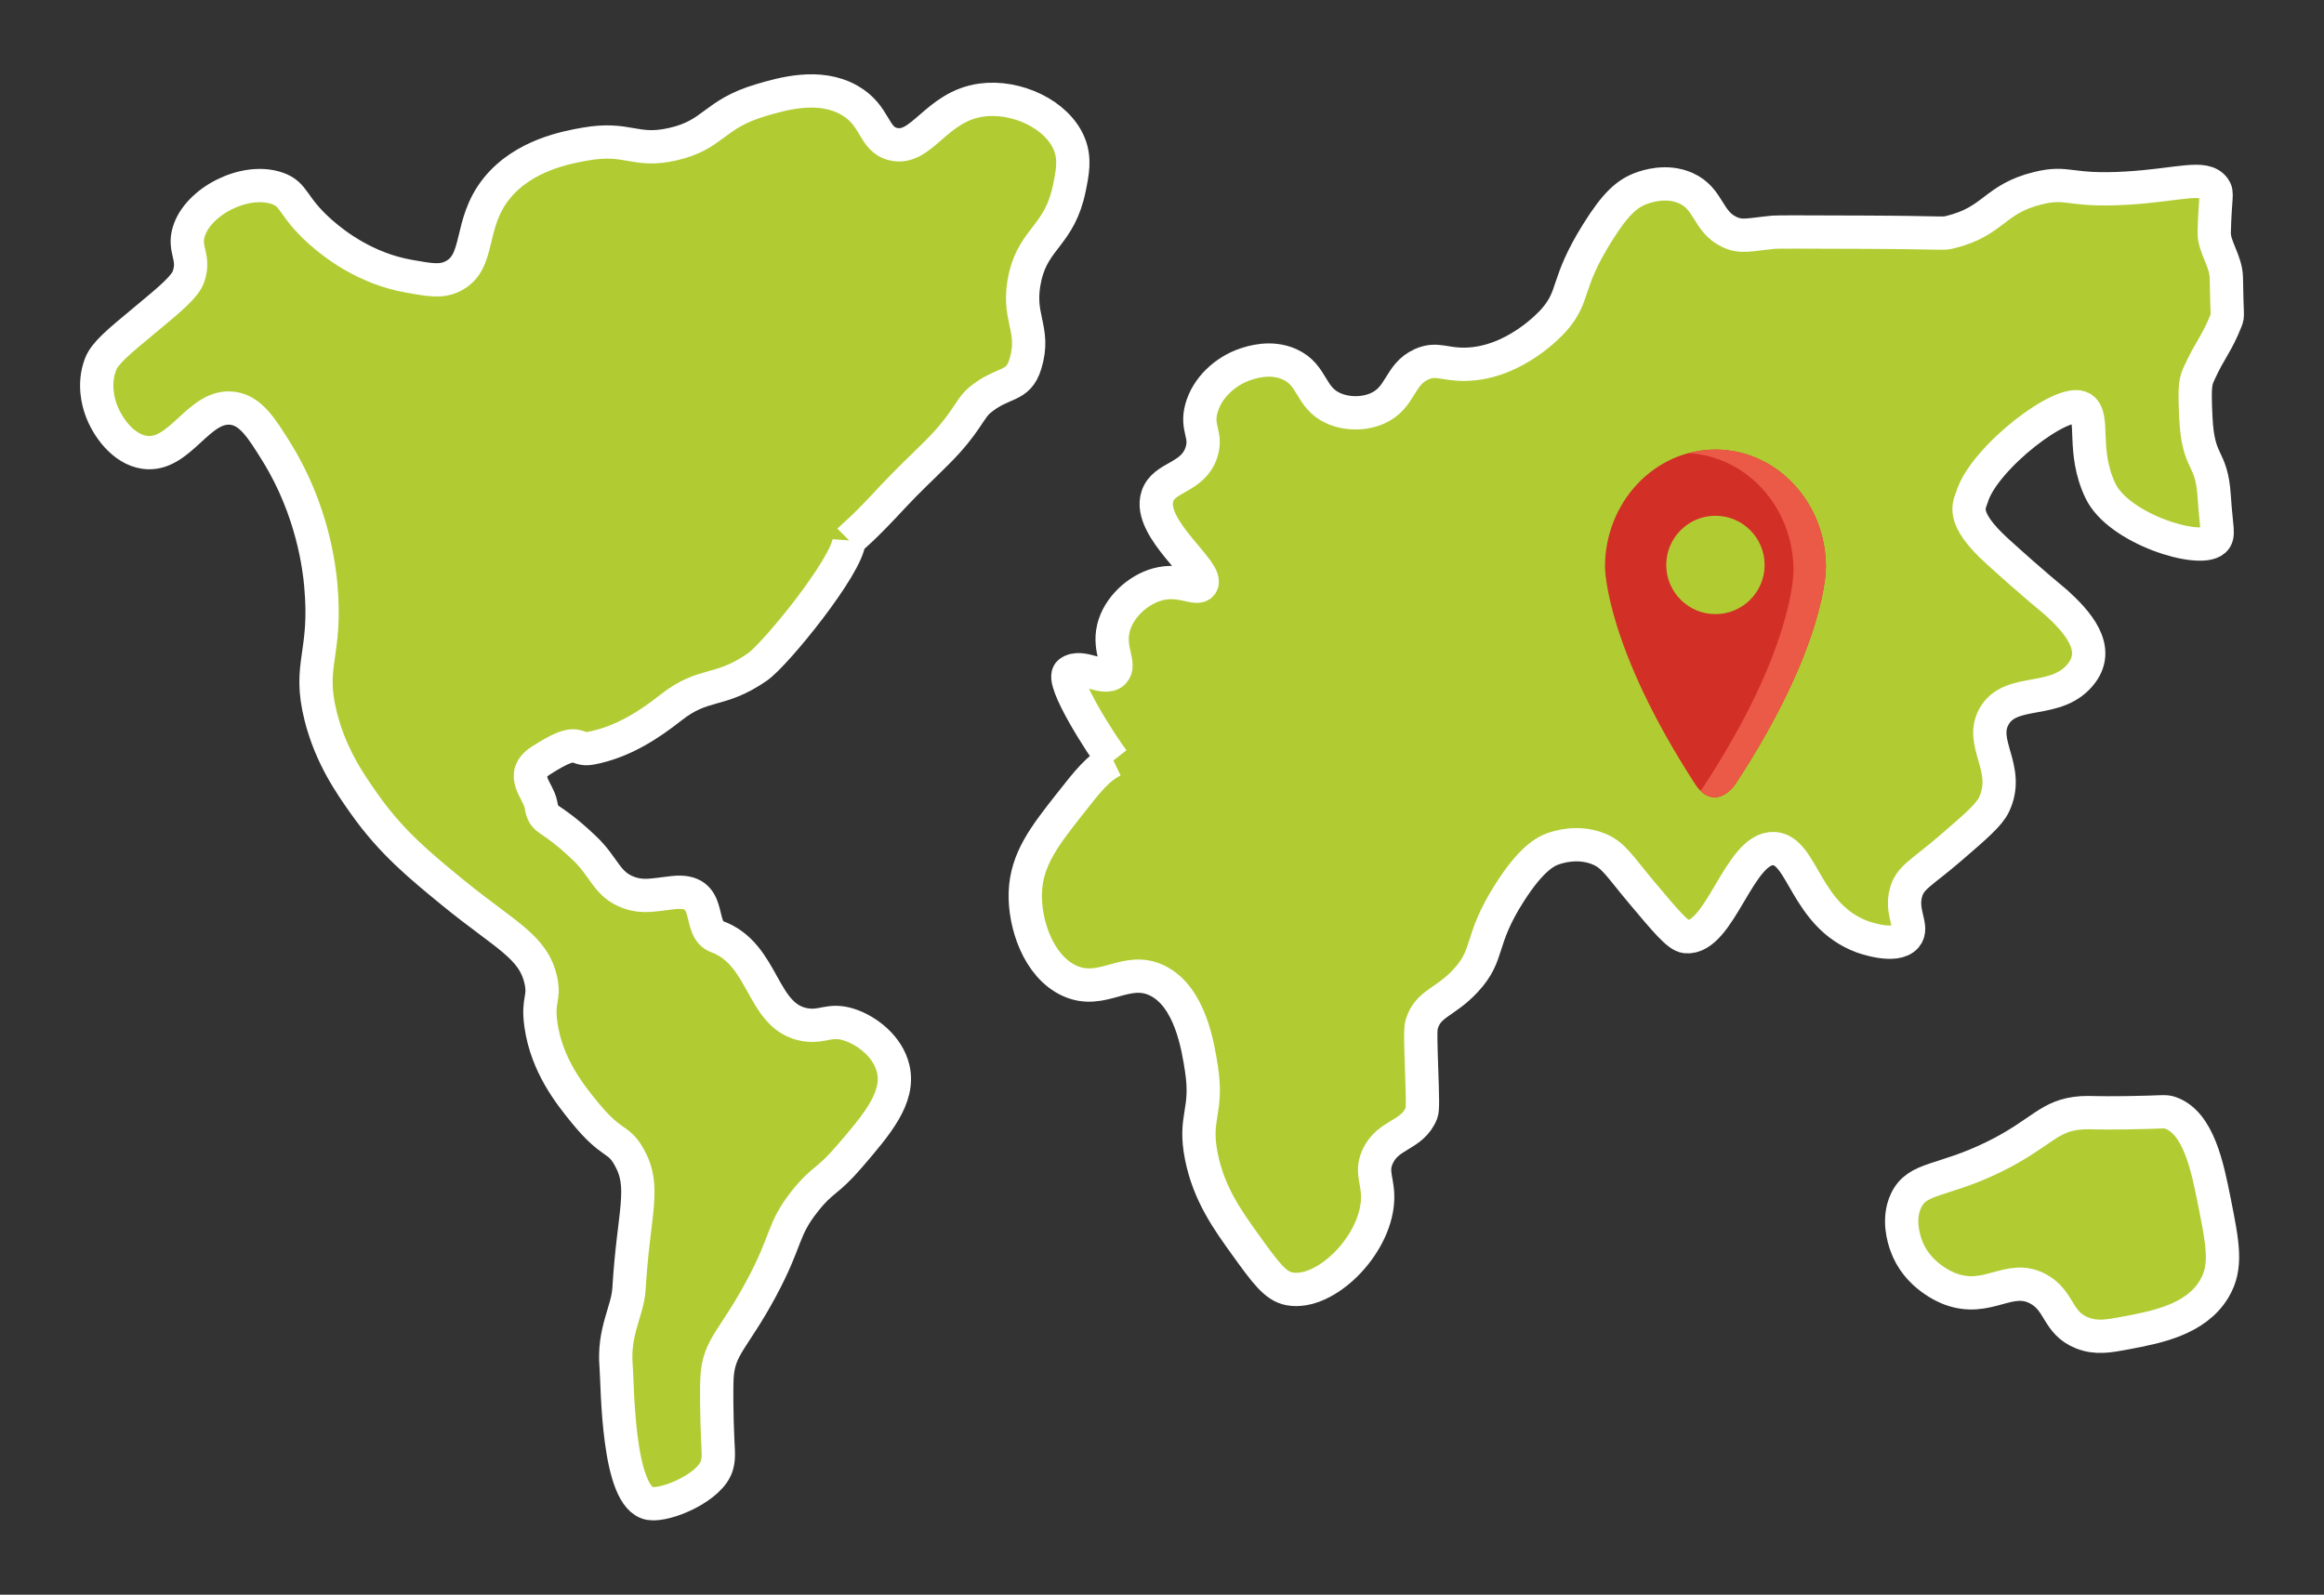
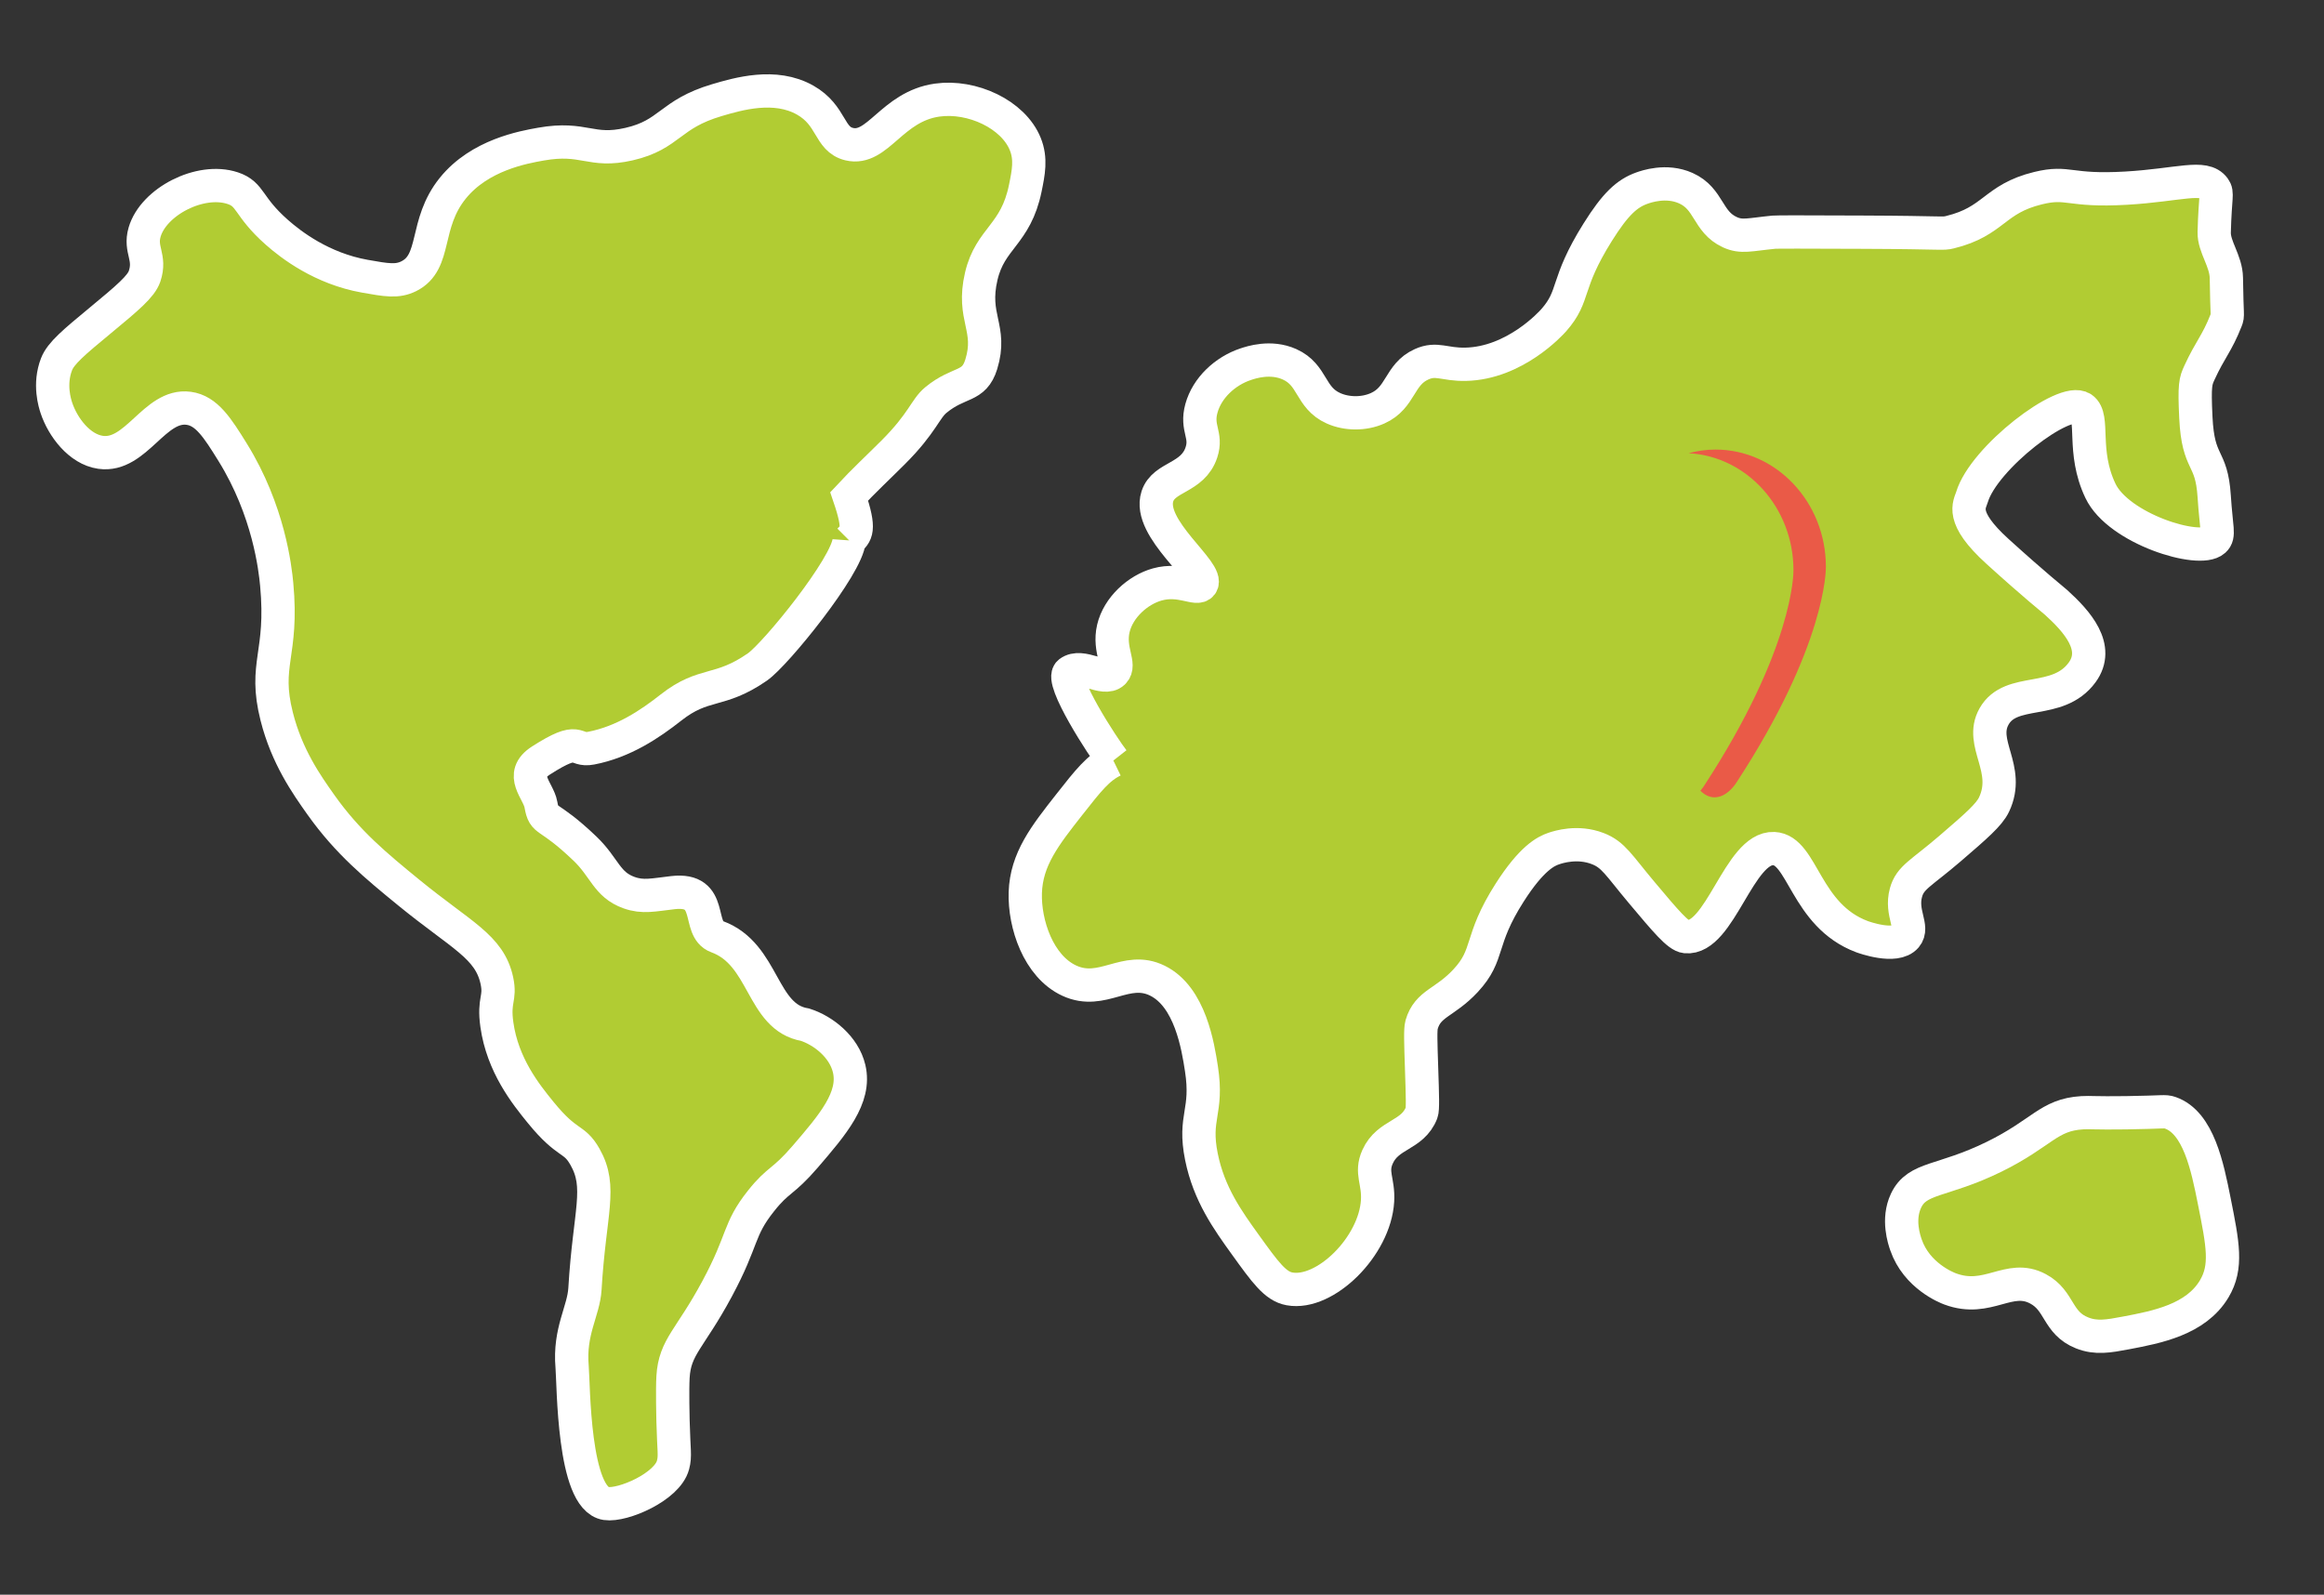
<svg xmlns="http://www.w3.org/2000/svg" version="1.1" id="Layer_1" x="0px" y="0px" width="558.5px" height="383.279px" viewBox="0 0 558.5 383.279" enable-background="new 0 0 558.5 383.279" xml:space="preserve">
  <rect x="0" y="0" width="558.5" height="383.279" fill="#333333" stroke="none" />
  <g>
    <g id="map">
-       <path fill="#B1CC33" stroke="#FFFFFF" stroke-width="8" stroke-miterlimit="10" d="M204.067,129.88    c-0.441,6.172-17.64,27.363-22.046,30.424c-9.188,6.381-12.773,3.457-20.779,9.756c-5.073,3.992-11.413,8.263-19.18,9.756    c-4.299,0.827-2.397-3.235-12.071,2.977c-5.387,3.46-0.604,7.186,0,10.582c0.813,4.568,1.421,1.814,10.583,10.583    c4.783,4.577,5.211,8.656,10.583,10.582c3.358,1.203,5.798,0.545,10.582,0c10.031-1.141,5.572,8.746,10.582,10.582    c11.526,4.219,10.545,19.389,21.165,21.164c4.289,0.717,5.829-1.526,10.582,0c4.351,1.399,9.345,5.3,10.583,10.583    c1.628,6.958-3.934,13.431-10.583,21.164c-5.376,6.254-6.375,5.292-10.582,10.583c-5.621,7.067-4.117,9.138-10.583,21.163    c-6.544,12.172-10.142,13.875-10.583,21.165c-0.184,3.049-0.009,10.256,0,10.582c0.186,7.354,0.595,8.323,0,10.582    c-1.382,5.26-12.063,9.866-16.093,9.26c-7.933-1.191-7.79-28.604-8.158-32.85c-0.745-8.572,2.769-13.363,3.087-18.739    c1.097-18.592,4.201-24.354,0-31.747c-2.68-4.715-4.097-2.639-10.583-10.582c-3.663-4.484-9.21-11.444-10.583-21.164    c-0.864-6.122,0.941-6.159,0-10.582c-1.748-8.206-8.555-10.854-21.165-21.164c-7.78-6.362-14.679-12.003-21.165-21.165    c-3.37-4.762-8.139-11.497-10.582-21.165c-3.216-12.723,1.574-14.8,0-31.747c-0.354-3.816-1.9-17.735-10.582-31.746    c-3.685-5.949-6.282-10.008-10.583-10.582c-8.196-1.096-12.594,11.8-21.165,10.582c-5.122-0.728-9.08-6.121-10.582-10.582    c-0.4-1.191-1.866-5.754,0-10.582c1.035-2.676,4.217-5.312,10.582-10.583c6.496-5.379,9.76-8.119,10.583-10.583    c1.549-4.641-1.243-6.296,0-10.582c2.125-7.334,13.385-13.161,21.165-10.582c4.469,1.48,3.504,4.315,10.582,10.582    c3.436,3.043,10.862,8.748,21.165,10.582c5.204,0.928,7.805,1.39,10.582,0c6.844-3.423,3.572-12.495,10.582-21.164    c6.45-7.974,16.927-9.83,21.165-10.582c10.478-1.857,11.91,2.123,21.165,0c9.946-2.282,9.66-7.19,21.165-10.583    c5.039-1.482,13.916-4.101,21.165,0c6.527,3.692,5.662,9.396,10.583,10.583c6.868,1.658,10.233-9.049,21.164-10.583    c8.347-1.172,18.275,3.398,21.165,10.583c1.437,3.565,0.763,6.851,0,10.582c-2.304,11.273-8.418,11.957-10.582,21.164    c-2.353,10.008,2.687,12.435,0,21.166c-1.765,5.731-5.292,3.97-10.912,8.597c-2.574,2.119-3.198,5.513-10.253,12.567    c-3.526,3.526-7.189,6.926-10.582,10.582C206.917,127.632,205.685,128.262,204.067,129.88" />
+       <path fill="#B1CC33" stroke="#FFFFFF" stroke-width="8" stroke-miterlimit="10" d="M204.067,129.88    c-0.441,6.172-17.64,27.363-22.046,30.424c-9.188,6.381-12.773,3.457-20.779,9.756c-5.073,3.992-11.413,8.263-19.18,9.756    c-4.299,0.827-2.397-3.235-12.071,2.977c-5.387,3.46-0.604,7.186,0,10.582c0.813,4.568,1.421,1.814,10.583,10.583    c4.783,4.577,5.211,8.656,10.583,10.582c3.358,1.203,5.798,0.545,10.582,0c10.031-1.141,5.572,8.746,10.582,10.582    c11.526,4.219,10.545,19.389,21.165,21.164c4.351,1.399,9.345,5.3,10.583,10.583    c1.628,6.958-3.934,13.431-10.583,21.164c-5.376,6.254-6.375,5.292-10.582,10.583c-5.621,7.067-4.117,9.138-10.583,21.163    c-6.544,12.172-10.142,13.875-10.583,21.165c-0.184,3.049-0.009,10.256,0,10.582c0.186,7.354,0.595,8.323,0,10.582    c-1.382,5.26-12.063,9.866-16.093,9.26c-7.933-1.191-7.79-28.604-8.158-32.85c-0.745-8.572,2.769-13.363,3.087-18.739    c1.097-18.592,4.201-24.354,0-31.747c-2.68-4.715-4.097-2.639-10.583-10.582c-3.663-4.484-9.21-11.444-10.583-21.164    c-0.864-6.122,0.941-6.159,0-10.582c-1.748-8.206-8.555-10.854-21.165-21.164c-7.78-6.362-14.679-12.003-21.165-21.165    c-3.37-4.762-8.139-11.497-10.582-21.165c-3.216-12.723,1.574-14.8,0-31.747c-0.354-3.816-1.9-17.735-10.582-31.746    c-3.685-5.949-6.282-10.008-10.583-10.582c-8.196-1.096-12.594,11.8-21.165,10.582c-5.122-0.728-9.08-6.121-10.582-10.582    c-0.4-1.191-1.866-5.754,0-10.582c1.035-2.676,4.217-5.312,10.582-10.583c6.496-5.379,9.76-8.119,10.583-10.583    c1.549-4.641-1.243-6.296,0-10.582c2.125-7.334,13.385-13.161,21.165-10.582c4.469,1.48,3.504,4.315,10.582,10.582    c3.436,3.043,10.862,8.748,21.165,10.582c5.204,0.928,7.805,1.39,10.582,0c6.844-3.423,3.572-12.495,10.582-21.164    c6.45-7.974,16.927-9.83,21.165-10.582c10.478-1.857,11.91,2.123,21.165,0c9.946-2.282,9.66-7.19,21.165-10.583    c5.039-1.482,13.916-4.101,21.165,0c6.527,3.692,5.662,9.396,10.583,10.583c6.868,1.658,10.233-9.049,21.164-10.583    c8.347-1.172,18.275,3.398,21.165,10.583c1.437,3.565,0.763,6.851,0,10.582c-2.304,11.273-8.418,11.957-10.582,21.164    c-2.353,10.008,2.687,12.435,0,21.166c-1.765,5.731-5.292,3.97-10.912,8.597c-2.574,2.119-3.198,5.513-10.253,12.567    c-3.526,3.526-7.189,6.926-10.582,10.582C206.917,127.632,205.685,128.262,204.067,129.88" />
      <path fill="#B1CC33" stroke="#FFFFFF" stroke-width="8" stroke-miterlimit="10" d="M267.561,182.791    c-2.462-3.14-12.996-19.324-10.582-21.164c2.983-2.275,8.265,2.197,10.582,0c1.921-1.822-1.232-5.338,0-10.583    c1.192-5.06,5.889-9.286,10.583-10.583c5.588-1.542,9.493,1.532,10.584,0c2.097-2.947-13.098-13.355-10.584-21.164    c1.56-4.845,8.506-4.251,10.584-10.582c1.397-4.254-1.346-5.715,0-10.582c1.357-4.921,5.684-8.939,10.58-10.582    c1.394-0.467,6.049-2.029,10.583,0c5.731,2.566,4.841,8.013,10.581,10.582c3.229,1.444,7.354,1.444,10.584,0    c5.729-2.565,5.108-8.116,10.582-10.582c3.626-1.635,5.426,0.111,10.581,0c11.825-0.258,20.521-9.854,21.165-10.583    c5.326-6.043,2.625-8.461,10.583-21.165c4.248-6.784,7.03-9.311,10.582-10.582c1.008-0.36,5.881-2.104,10.582,0    c5.707,2.557,5.132,8.081,10.583,10.582c2.822,1.296,4.659,0.585,10.581,0c0.752-0.075,7.556-0.049,21.166,0    c20.159,0.074,19.263,0.465,21.164,0c10.696-2.615,10.489-7.974,21.164-10.582c7.383-1.805,7.225,0.816,21.164,0    c12.677-0.743,18.781-3.261,21.165,0c0.907,1.244,0.223,1.885,0,10.582c-0.09,3.543,2.866,6.881,2.921,11.023    c0.121,9.438,0.455,8.839-0.054,10.142c-2.196,5.601-3.826,6.972-6.395,12.567c-0.961,2.086-1.265,2.899-0.883,10.802    c0.558,11.608,3.763,8.971,4.41,18.96c0.5,7.813,1.323,9.381,0,10.583c-3.559,3.229-23-2.791-27.337-11.905    c-4.563-9.577-1.292-17.704-4.41-19.844c-4.28-2.936-23.632,11.914-26.456,21.33c-0.559,1.864-3.007,4.79,6.119,13.063    c9.221,8.362,13.21,11.477,14.053,12.236c5.126,4.63,10.667,10.878,6.284,16.865c-5.894,8.041-17.095,3.345-21.164,10.582    c-3.65,6.488,4.079,12.535,0,21.164c-1.177,2.485-4.313,5.186-10.582,10.583c-6.979,6.005-9.574,6.887-10.583,10.583    c-1.352,4.942,1.952,8.282,0,10.582c-2.508,2.947-10.229,0.132-10.582,0c-13.65-5.117-14.201-20.852-21.165-21.165    c-8.349-0.379-12.929,21.99-21.164,21.165c-1.851-0.185-4.76-3.651-10.582-10.582c-5.601-6.667-6.791-9.118-10.582-10.583    c-4.851-1.874-9.433-0.391-10.583,0c-1.91,0.647-5.324,2.345-10.581,10.583c-7.485,11.724-4.643,14.765-10.584,21.163    c-5.039,5.427-9.079,5.385-10.581,10.582c-0.318,1.104-0.213,4.264,0,10.582c0.219,6.496,0.32,9.763,0,10.583    c-2.206,5.622-8.065,4.981-10.582,10.582c-1.731,3.848,0.275,5.835,0,10.582c-0.64,10.943-12.591,22.731-21.165,21.165    c-3.406-0.623-5.799-3.942-10.581-10.582c-4.233-5.877-8.769-12.17-10.582-21.165c-1.955-9.682,1.623-10.69,0-21.165    c-0.824-5.312-2.681-17.271-10.583-21.163c-7.584-3.736-13.179,3.679-21.164,0c-7.435-3.426-10.827-13.646-10.583-21.164    c0.262-8.034,4.699-13.681,10.583-21.166C261.591,187.508,263.897,184.573,267.561,182.791" />
      <path fill="#B1CC33" stroke="#FFFFFF" stroke-width="8" stroke-miterlimit="10" d="M479.207,278.031    c-12.488,6.131-18.458,4.793-21.165,10.583c-2.102,4.491-0.416,9.376,0,10.582c2.569,7.449,9.786,10.284,10.583,10.582    c9.14,3.425,14.169-3.753,21.164,0c5.338,2.861,4.502,8.162,10.582,10.581c3.347,1.333,6.313,0.809,10.582,0    c7.33-1.389,16.749-3.174,21.165-10.581c3.165-5.306,2.09-10.691,0-21.164c-1.625-8.13-3.758-18.816-10.581-21.165    c-1.331-0.457-1.459-0.123-10.584,0c-7.737,0.105-8.533-0.123-10.582,0C492.275,267.938,490.8,272.341,479.207,278.031z" />
    </g>
    <g id="location">
-       <path fill="#D22F27" d="M438.796,136.248c0-15.549-11.907-28.196-26.545-28.196c-14.639,0-26.545,12.647-26.545,28.204    c0.004,0.777,0.373,19.377,21.633,52.154c1.369,2.14,2.953,3.229,4.703,3.229c3.07,0,5.166-3.384,5.369-3.727    C438.808,155.117,438.808,136.99,438.796,136.248z M412.251,147.605c-6.518,0-11.822-5.304-11.822-11.821    c0-6.519,5.306-11.822,11.822-11.822c6.519,0,11.822,5.304,11.822,11.822C424.073,142.302,418.77,147.605,412.251,147.605z" />
      <path fill="#EA5A47" d="M438.796,136.248c0-15.549-11.907-28.196-26.545-28.196c-2.229,0-4.381,0.326-6.451,0.878    c14.015,0.75,25.202,13.058,25.202,28.124c0.012,0.741,0.012,18.866-21.384,51.663c-0.076,0.128-0.42,0.685-0.98,1.33    c1.041,1.049,2.183,1.591,3.404,1.591c3.07,0,5.166-3.384,5.369-3.727C438.808,155.117,438.808,136.99,438.796,136.248z" />
    </g>
  </g>
</svg>